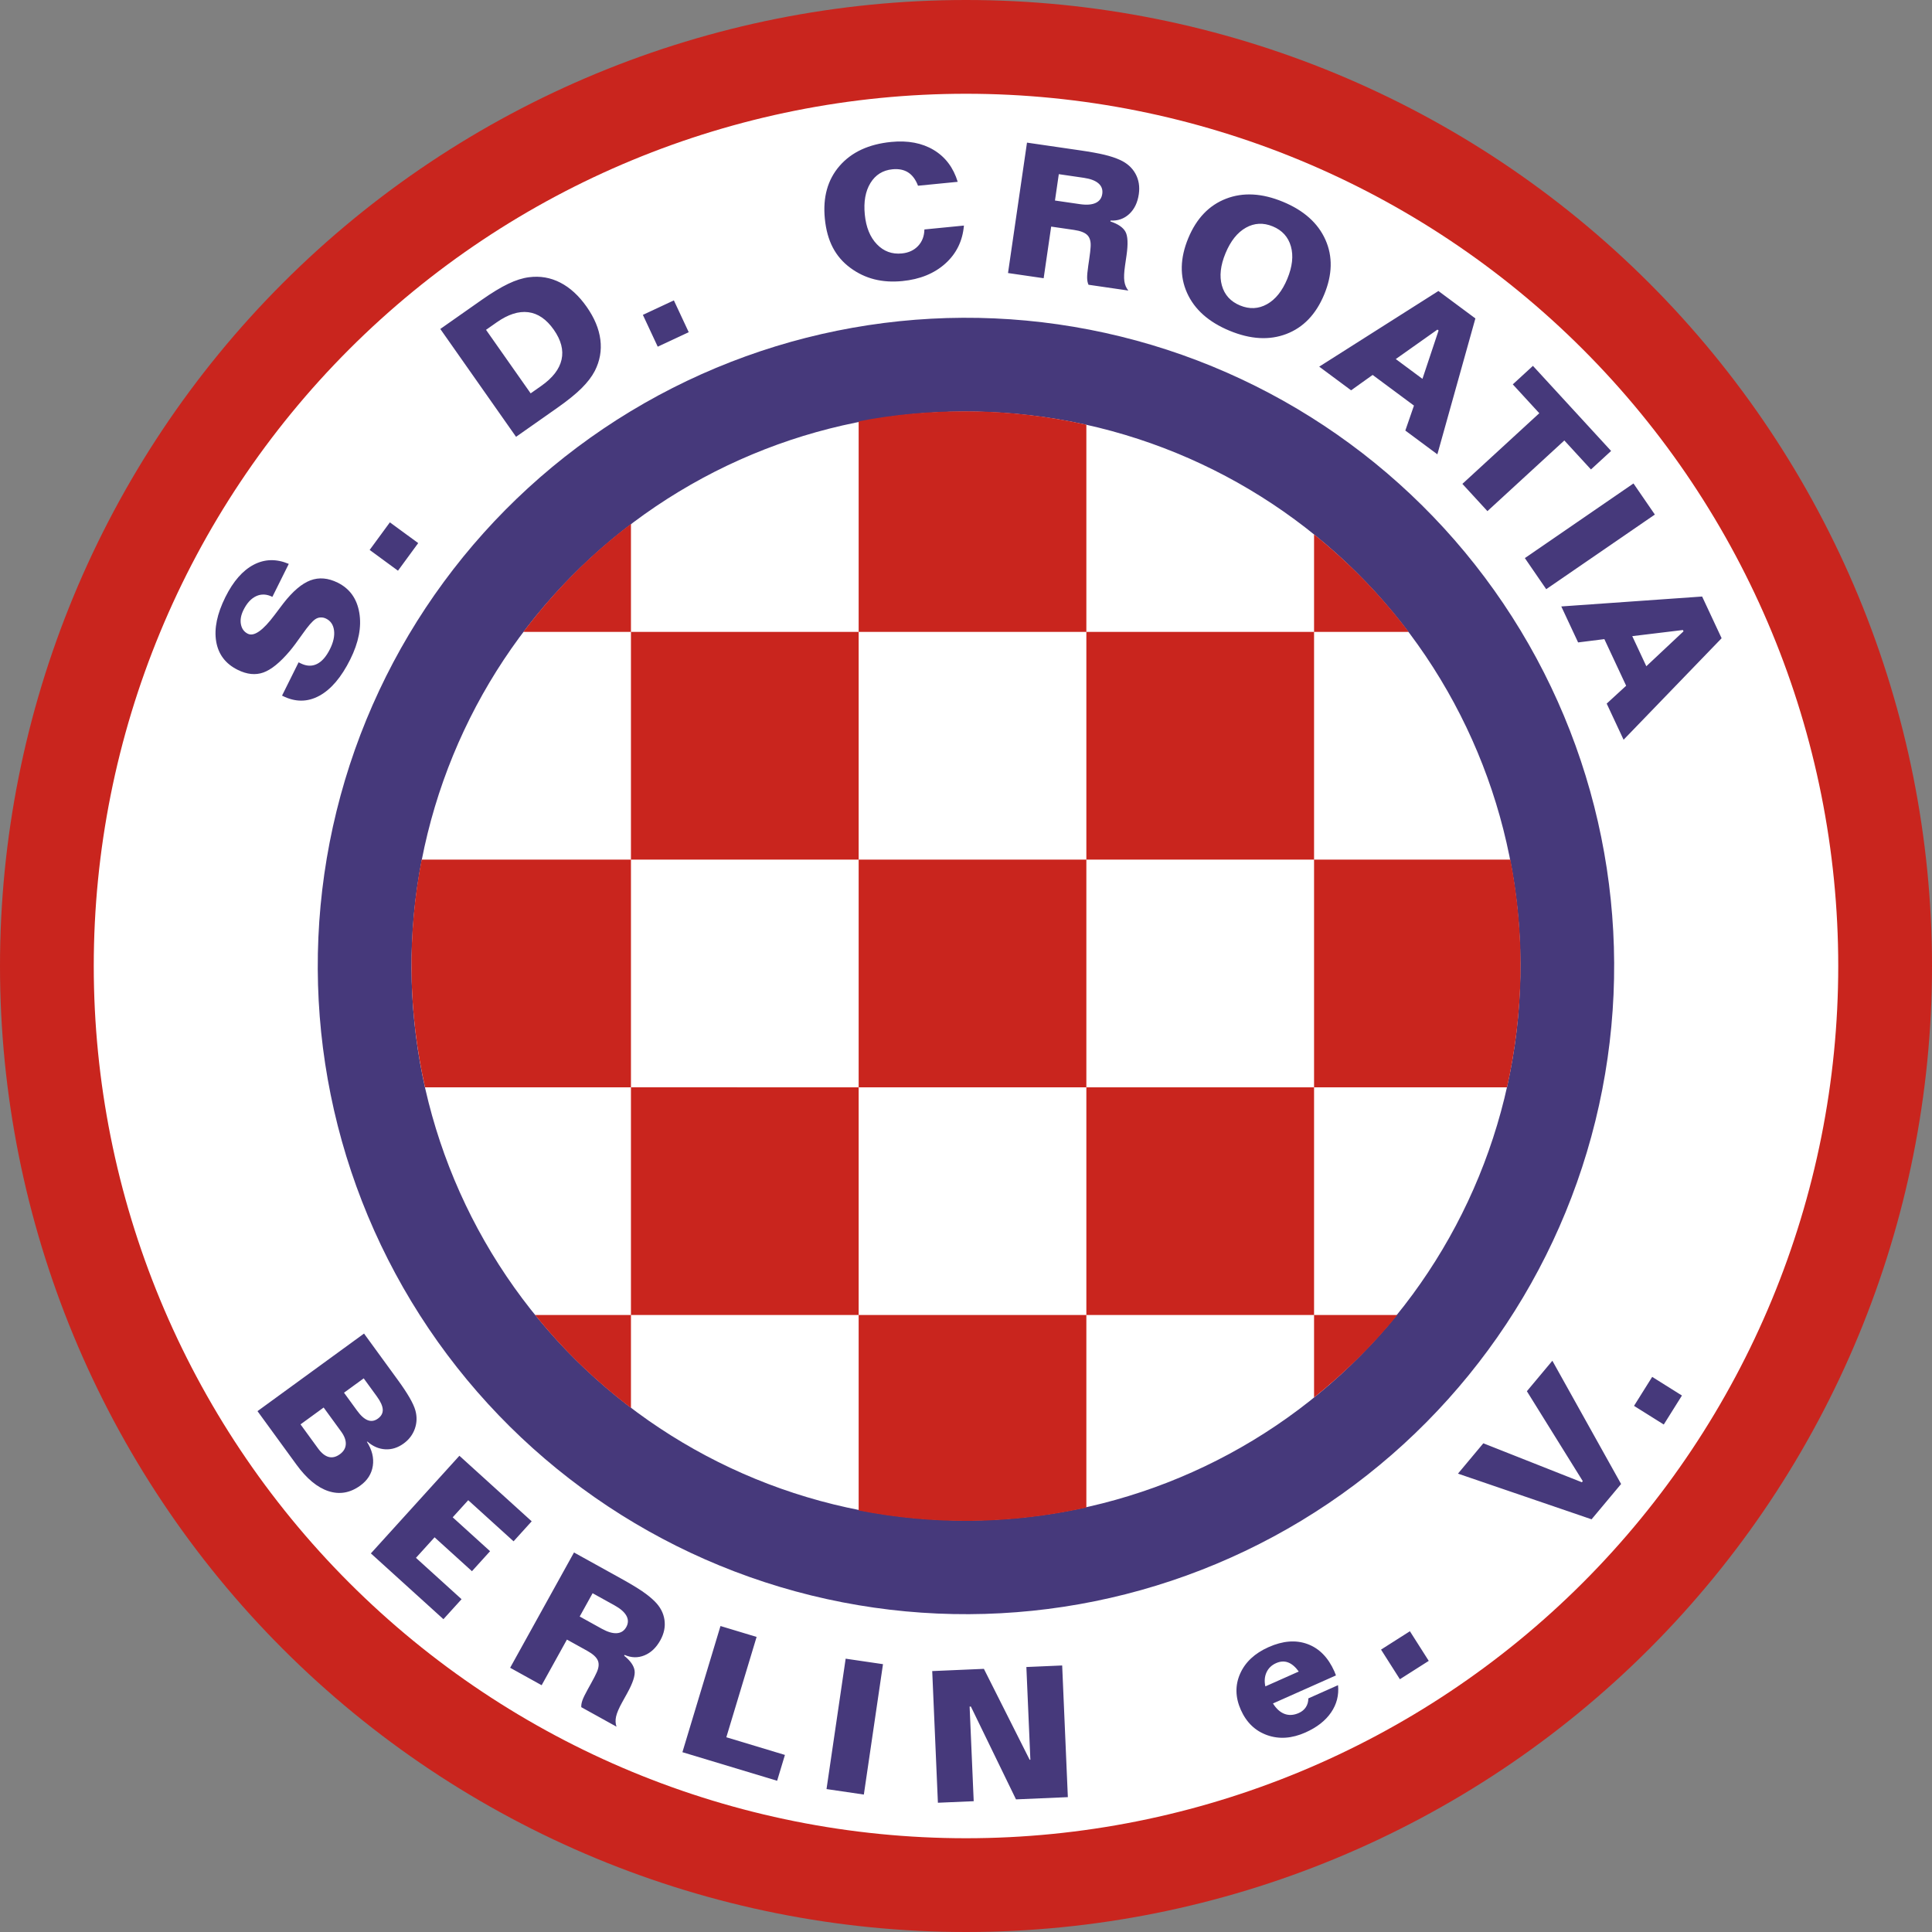
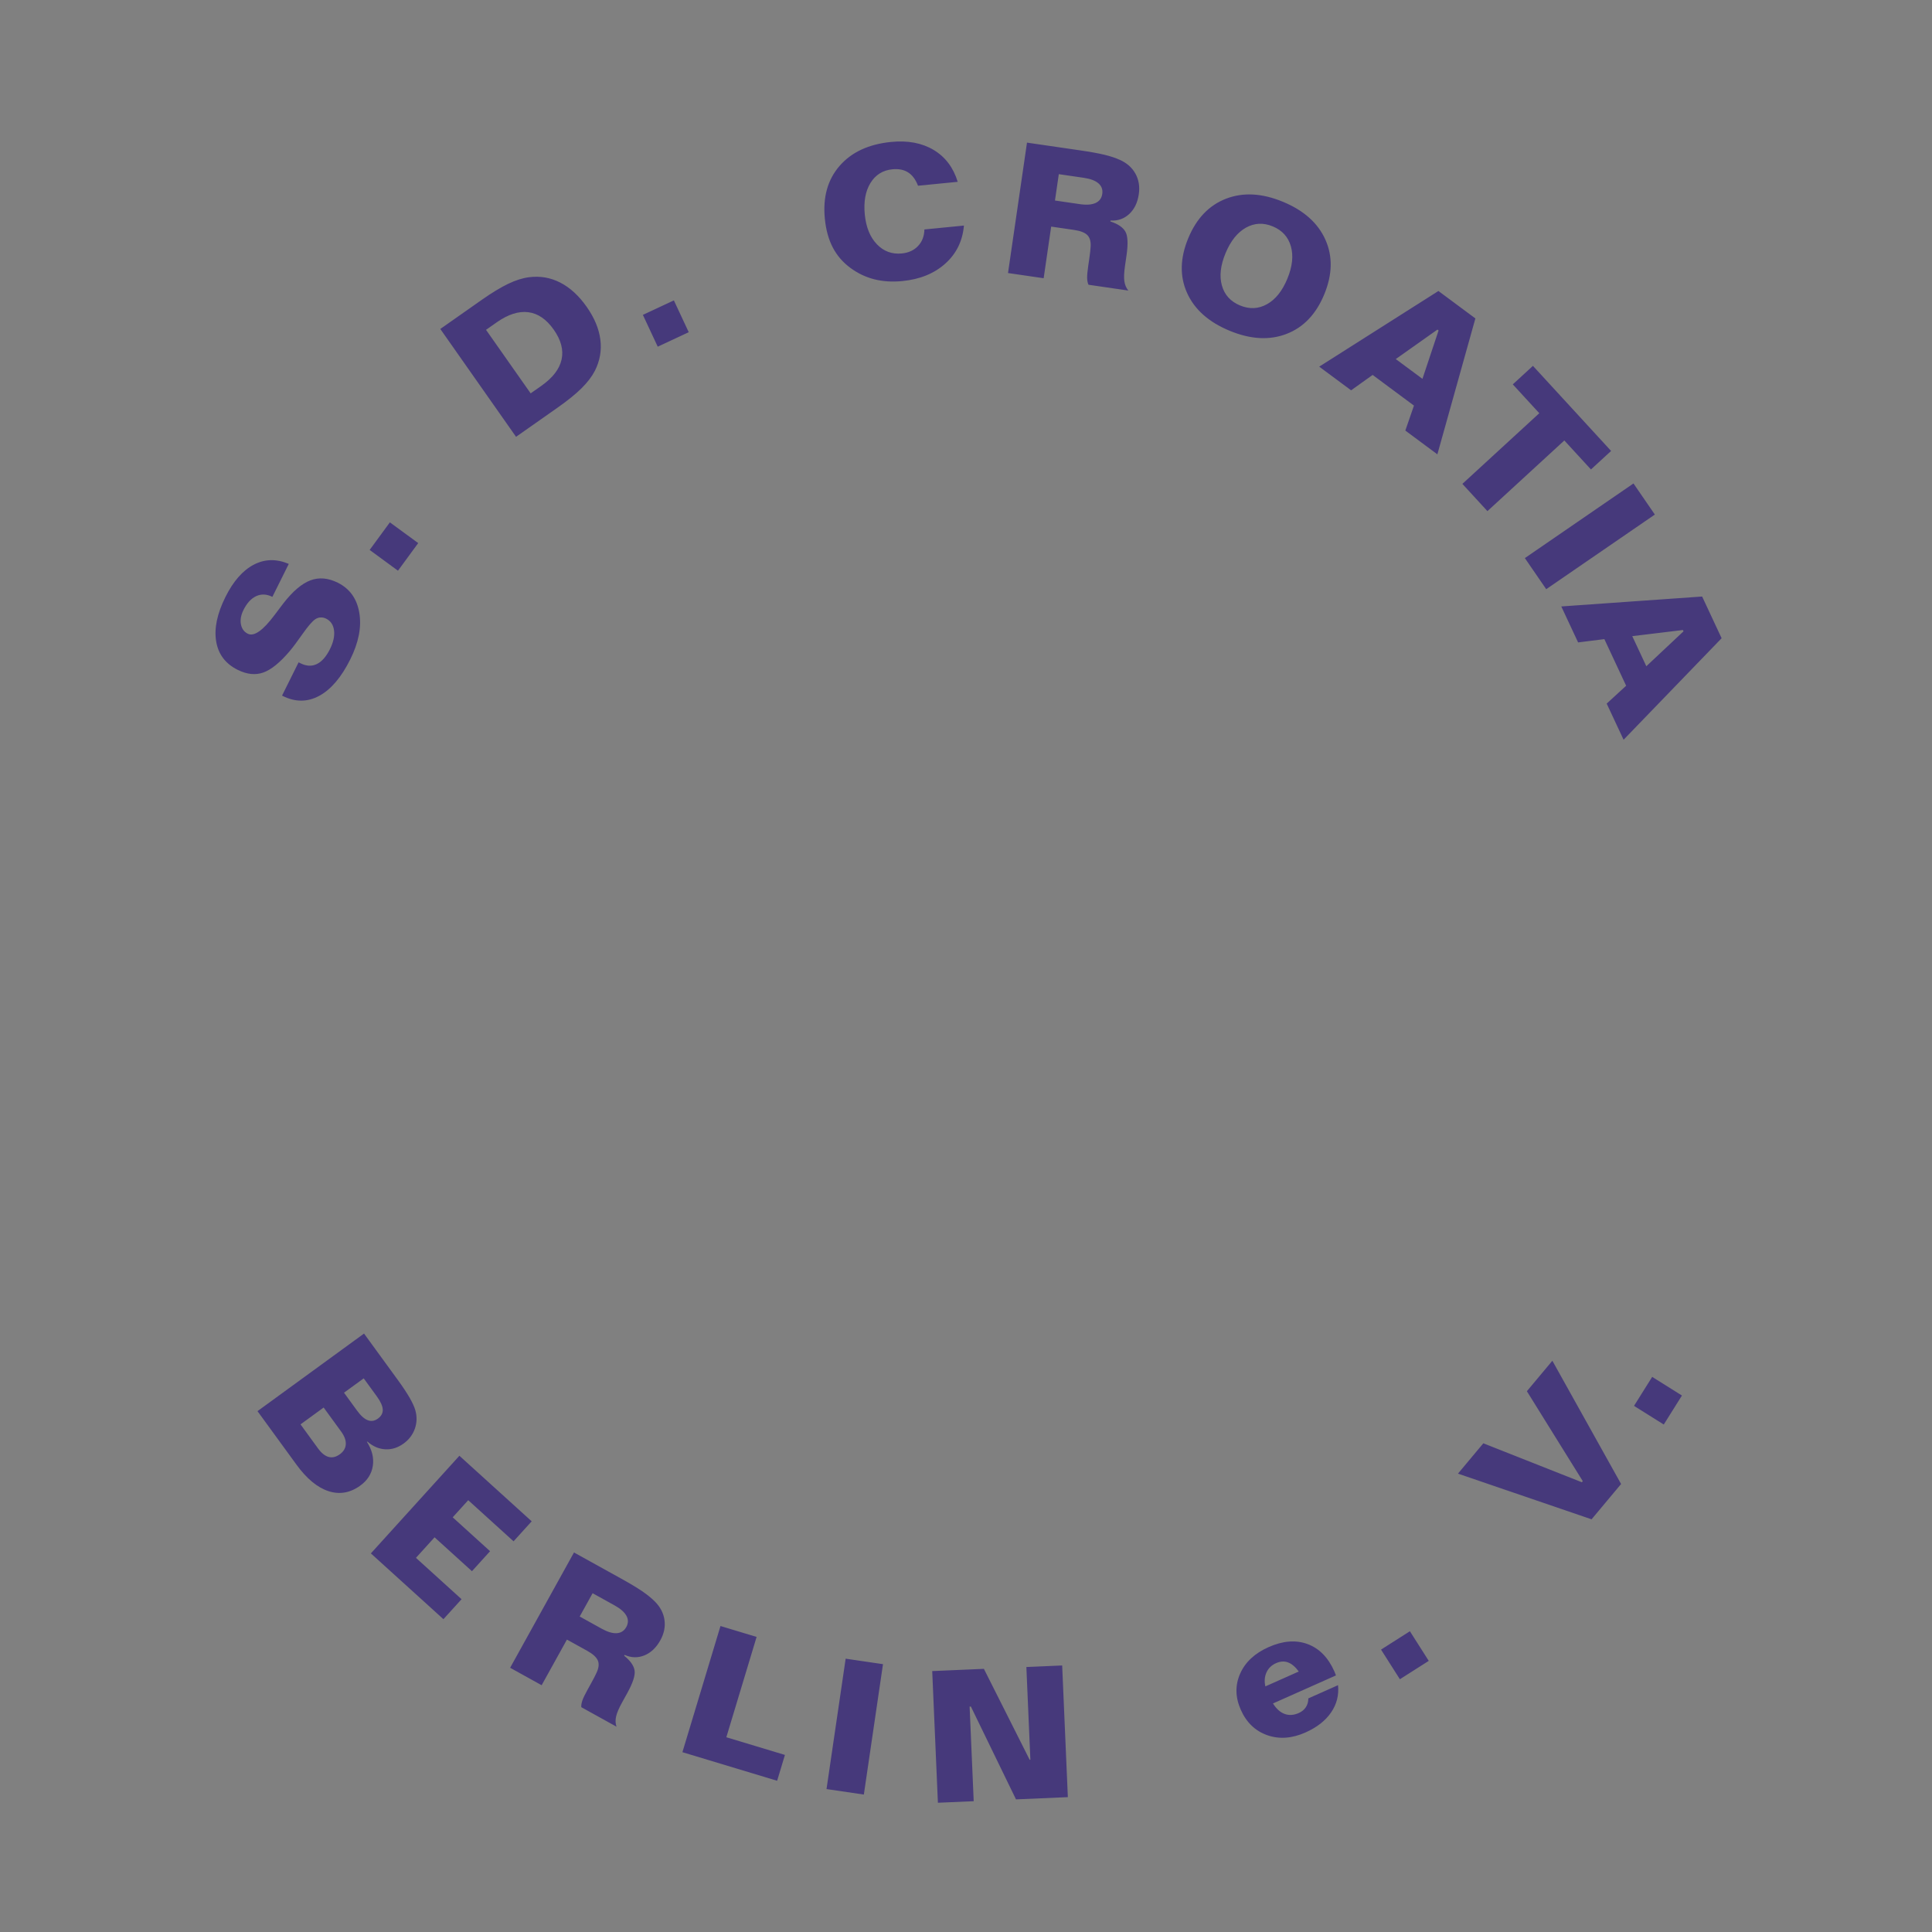
<svg xmlns="http://www.w3.org/2000/svg" width="500" height="500" fill="none">
  <rect width="100%" height="100%" fill="#808080" stroke="none" />
-   <path fill="#fff" d="M12.117 250.008c0 63.086 25.061 123.589 69.67 168.198 44.608 44.608 105.112 69.669 168.197 69.669s123.589-25.061 168.198-69.669c44.609-44.609 69.67-105.112 69.67-168.198s-25.061-123.589-69.67-168.198c-44.609-44.609-105.111-69.67-168.198-69.67-63.086 0-123.589 25.061-168.197 69.67C37.178 126.419 12.117 186.922 12.117 250.008" />
-   <path fill="#c9251e" d="M24.265 250c0-59.869 23.783-117.285 66.116-159.619C132.715 48.048 190.131 24.265 250 24.265s117.285 23.782 159.619 66.116C451.952 132.715 475.735 190.131 475.735 250s-23.783 117.285-66.116 159.619c-42.334 42.333-99.75 66.116-159.619 66.116s-117.285-23.783-159.619-66.116C48.048 367.285 24.265 309.869 24.265 250M0 250c0 66.304 26.34 129.892 73.224 176.776C120.108 473.66 183.696 500 250 500s129.892-26.34 176.776-73.224S500 316.304 500 250s-26.339-129.892-73.224-176.776C379.892 26.34 316.304 0 250 0S120.108 26.339 73.224 73.224C26.34 120.108 0 183.696 0 250" />
  <path fill="#46397b" d="m74.735 145.932-4.244 8.534c-1.464-.728-2.854-.793-4.169-.194-1.315.598-2.416 1.79-3.304 3.575q-.999 2.009-.666 3.726c.222 1.145.814 1.957 1.776 2.435 1.604.798 3.909-.813 6.916-4.831.958-1.298 1.722-2.309 2.292-3.035 2.445-3.132 4.779-5.116 7.002-5.949 2.224-.834 4.583-.63 7.08.611 3.096 1.539 4.952 4.137 5.57 7.792q.926 5.482-2.34 12.051c-2.302 4.63-4.973 7.772-8.013 9.425-3.04 1.654-6.192 1.67-9.455.047l-.188-.093 4.285-8.618.523.26c1.506.749 2.906.81 4.2.184s2.426-1.916 3.397-3.868c.887-1.785 1.238-3.398 1.05-4.84-.188-1.441-.867-2.453-2.039-3.035-.474-.236-.957-.341-1.448-.316-.491.026-.945.178-1.362.458-.786.531-1.88 1.796-3.283 3.794-1.403 1.999-2.507 3.476-3.313 4.432q-3.793 4.479-6.852 5.568c-2.039.725-4.251.495-6.636-.691-3.152-1.567-5.008-4.016-5.569-7.348-.561-3.331.233-7.159 2.383-11.482 2.032-4.086 4.472-6.877 7.321-8.374 2.849-1.496 5.877-1.569 9.084-.218m20.931-3.608 5.234-7.142 7.33 5.371-5.233 7.142zm30.117-56.965L137.331 101.8l2.753-1.933c2.944-2.068 4.693-4.333 5.246-6.796.554-2.463-.118-5.046-2.015-7.748-1.898-2.702-4.099-4.21-6.604-4.525s-5.23.561-8.174 2.629zm-11.833-.225 10.686-7.505c2.651-1.862 4.949-3.257 6.895-4.186 1.945-.929 3.741-1.495 5.387-1.699 2.86-.372 5.556.094 8.09 1.398 2.533 1.304 4.807 3.39 6.821 6.257 2.005 2.855 3.186 5.689 3.544 8.501q.537 4.219-1.431 8.084c-.776 1.496-1.927 3-3.455 4.511-1.527 1.51-3.61 3.192-6.248 5.045l-10.687 7.505zm52.426-3.646 8.021-3.748 3.847 8.233-8.022 3.748zm81.481-34.434-10.276 1.012c-.611-1.599-1.464-2.747-2.557-3.445q-1.641-1.047-4.059-.809c-2.495.246-4.394 1.43-5.695 3.554q-1.952 3.185-1.461 8.16c.323 3.286 1.366 5.848 3.127 7.685 1.762 1.837 3.913 2.631 6.455 2.381 1.752-.172 3.155-.819 4.211-1.94 1.055-1.121 1.6-2.544 1.633-4.269l10.23-1.007c-.344 3.978-1.946 7.253-4.807 9.828s-6.57 4.086-11.126 4.535c-2.62.258-5.041.105-7.264-.459s-4.279-1.543-6.169-2.937c-1.957-1.435-3.48-3.198-4.571-5.29-1.09-2.091-1.777-4.579-2.06-7.461q-.821-8.323 3.819-13.662 4.638-5.339 13.356-6.198c4.309-.424 7.973.268 10.991 2.075 3.018 1.808 5.093 4.557 6.223 8.249m26.162-1.984-.993 6.82 6.45.939c1.726.251 3.082.15 4.069-.305s1.561-1.236 1.723-2.346q.241-1.664-.984-2.728c-.818-.709-2.089-1.189-3.815-1.44zm-8.232-8.162 13.732 1.999c2.651.386 4.756.767 6.314 1.143 1.558.376 2.891.818 3.997 1.325 1.818.815 3.159 2.006 4.025 3.572s1.155 3.335.868 5.308c-.316 2.173-1.139 3.879-2.468 5.118q-1.994 1.858-4.851 1.702l-.034.231q2.95.973 3.888 2.643c.625 1.114.719 3.174.281 6.179l-.38 2.612q-.38 2.612-.174 4.035t1.029 2.416l-10.31-1.501q-.323-.708-.351-1.727c-.019-.679.076-1.736.284-3.169l.243-1.665c.121-.832.206-1.469.254-1.911q.073-.662.114-1.27.158-2.055-.804-3.068c-.642-.676-1.802-1.136-3.482-1.38l-5.918-.861-1.945 13.362-9.224-1.343zm63.614 21.682c-2.445-1.014-4.768-.902-6.967.335s-3.955 3.439-5.267 6.604c-1.307 3.151-1.619 5.938-.938 8.361s2.244 4.143 4.69 5.157c2.445 1.014 4.77.907 6.973-.32q3.306-1.841 5.265-6.567c1.313-3.165 1.622-5.966.93-8.403q-1.038-3.655-4.686-5.167m2.64-6.366c5.395 2.237 9.055 5.508 10.979 9.813 1.924 4.305 1.818 9.032-.317 14.183-2.124 5.122-5.385 8.524-9.784 10.207s-9.302 1.403-14.712-.84q-8.114-3.365-10.998-9.796c-1.923-4.287-1.817-9.006.319-14.156 2.124-5.122 5.391-8.529 9.803-10.224s9.315-1.423 14.71.814m39.966 33.072-10.777 7.624 6.903 5.123 4.175-12.524zm.258-9.991 9.568 7.1-9.84 35.172-8.292-6.154 2.234-6.459-10.693-7.935-5.573 3.981-8.254-6.126zm24.461 19.375 20.23 22.02-5.213 4.789-6.891-7.5-19.904 18.286-6.48-7.053 19.904-18.287-6.859-7.466zm26.02 30.434 5.531 8.048-28.111 19.316-5.53-8.048zm12.793 37.93-13.106 1.586 3.64 7.788 9.624-9.036zm4.975-8.668 5.044 10.793-25.371 26.271-4.372-9.354 5.035-4.622-5.638-12.064-6.795.855-4.352-9.312zM83.76 364.267l-5.986 4.36 4.539 6.232c.88 1.208 1.794 1.94 2.74 2.195.947.254 1.917.02 2.912-.705.957-.697 1.465-1.553 1.524-2.569.059-1.017-.337-2.11-1.19-3.281zm10.367-7.55-5.098 3.713 3.383 4.646q1.43 1.964 2.771 2.475t2.625-.423c.881-.642 1.297-1.427 1.248-2.354-.049-.928-.565-2.065-1.546-3.412zm.083-11.592 8.788 12.067c1.229 1.687 2.22 3.18 2.975 4.48.754 1.301 1.26 2.406 1.518 3.316.457 1.632.414 3.22-.129 4.762-.544 1.542-1.508 2.817-2.893 3.826-1.498 1.091-3.079 1.592-4.743 1.504-1.664-.089-3.202-.746-4.615-1.972l-.168.007q2.012 3.159 1.543 6.246c-.312 2.058-1.388 3.756-3.225 5.095-2.619 1.907-5.367 2.392-8.247 1.454-2.879-.937-5.644-3.225-8.294-6.863l-10.081-13.842zm24.682 31.626 18.708 16.963-4.691 5.175-11.734-10.639-4.017 4.43 9.674 8.772-4.692 5.175-9.674-8.772-4.817 5.313 11.803 10.702-4.692 5.175-18.778-17.026zm34.473 35.574-3.34 6.029 5.702 3.158c1.526.845 2.83 1.229 3.914 1.153s1.898-.605 2.441-1.586c.543-.98.558-1.947.044-2.899q-.771-1.429-3.06-2.697zm-4.815-10.545 12.139 6.724c2.343 1.298 4.177 2.398 5.502 3.301 1.324.903 2.415 1.787 3.271 2.653 1.411 1.405 2.245 2.993 2.501 4.764.257 1.771-.098 3.529-1.064 5.272-1.064 1.921-2.437 3.226-4.118 3.915q-2.522 1.034-5.139-.123l-.114.205c1.612 1.302 2.513 2.584 2.703 3.847.191 1.263-.45 3.223-1.921 5.879l-1.279 2.309c-.853 1.54-1.383 2.778-1.589 3.713-.207.936-.171 1.811.108 2.624l-9.114-5.048c-.034-.517.06-1.097.283-1.74.222-.642.684-1.597 1.386-2.864l.815-1.471c.407-.736.712-1.302.913-1.697.202-.396.387-.779.556-1.148.582-1.244.693-2.296.332-3.154-.361-.859-1.284-1.7-2.769-2.522l-5.232-2.898-6.543 11.812-8.153-4.517zm37.912 19.033 9.348 2.82-7.834 25.967 15.164 4.575-2.018 6.687-24.513-7.396zm32.394 8.453 9.662 1.418-4.954 33.746-9.662-1.419zm22.402 3.208 13.373-.577 11.842 23.527.187-.008-1.036-23.993 9.266-.4 1.47 34.076-13.42.579-11.676-24.025-.326.014 1.056 24.483-9.266.4zm104.489 1.123-16.306 7.258q1.308 2.078 3.021 2.709c1.142.42 2.368.339 3.677-.243.782-.349 1.387-.848 1.813-1.498.427-.65.642-1.411.647-2.282l7.683-3.42c.261 2.577-.34 4.933-1.802 7.067-1.463 2.134-3.673 3.86-6.633 5.177-3.5 1.558-6.798 1.79-9.893.696s-5.371-3.277-6.828-6.55c-1.444-3.244-1.506-6.361-.187-9.352 1.32-2.991 3.772-5.285 7.358-6.881 3.699-1.647 7.063-1.912 10.091-.797s5.343 3.473 6.945 7.073c.045.099.11.266.198.5q.131.351.216.543m-9.629-1.007c-.88-1.211-1.805-1.997-2.775-2.357-.97-.361-2.003-.298-3.099.19-1.152.513-1.976 1.306-2.47 2.378-.494 1.073-.594 2.285-.299 3.637zm21.294-5.672 7.47-4.753 4.878 7.668-7.47 4.752zm19.912-45.544 6.563-7.85 25.495 10.08.239-.287-14.465-23.27 6.593-7.886 17.79 31.897-7.643 9.14zm45.561-17.535 4.701-7.502 7.701 4.826-4.702 7.502z" />
-   <path fill="#fff" d="M116.835 330.544c21.362 35.316 55.878 60.699 95.955 70.565s82.432 3.408 117.747-17.954 60.698-55.878 70.564-95.955c9.867-40.077 3.408-82.432-17.954-117.747s-55.878-60.698-95.955-70.564c-40.076-9.866-82.431-3.408-117.747 17.954-35.315 21.362-60.698 55.878-70.564 95.955-9.866 40.076-3.408 82.431 17.954 117.746" />
-   <path fill="#46397b" d="M127.216 324.262c-19.697-32.562-25.651-71.615-16.554-108.567 9.097-36.953 32.501-68.778 65.063-88.475 32.562-19.696 71.615-25.651 108.567-16.554s68.778 32.501 88.474 65.063c19.697 32.562 25.651 71.615 16.554 108.567-9.097 36.953-32.501 68.778-65.063 88.475-32.562 19.696-71.614 25.651-108.567 16.554-36.952-9.097-68.777-32.501-88.474-65.063m-20.762 12.559c23.027 38.068 60.234 65.429 103.436 76.065 43.201 10.635 88.858 3.674 126.926-19.353 38.069-23.028 65.43-60.235 76.066-103.436 10.635-43.202 3.674-88.859-19.354-126.927-23.027-38.068-60.234-65.43-103.435-76.066-43.202-10.636-88.859-3.674-126.927 19.354-38.069 23.028-65.43 60.234-76.066 103.436-10.636 43.201-3.674 88.858 19.354 126.927" />
-   <path fill="#c9251e" d="M250.167 106.446c-9.302-.017-18.689.772-27.948 2.599v54.489h58.93v-53.622c-10.155-2.261-20.52-3.448-30.982-3.466m30.982 57.088v58.929h58.929v-58.929zm58.929 0h24.482c-7.2-9.57-15.489-17.978-24.482-25.24zm0 58.929v58.93h49.939c4.301-19.182 4.72-39.25.866-58.93zm0 58.93h-58.929v58.929h58.929zm0 58.929v21.34c8.016-6.445 15.269-13.579 21.557-21.34zm-58.929 0h-58.93v50.588c19.262 3.807 39.329 3.608 58.93-.758zm-58.93 0v-58.929H163.29v58.929zm-58.929 0h-24.807c7.384 9.144 15.737 17.171 24.807 24.049zm0-58.929v-58.93h-54.164c-3.761 19.257-3.536 39.347.867 58.93zm0-58.93h58.929v-58.929H163.29zm0-58.929v-27.949c-10.744 8.12-20.028 17.605-27.84 27.949zm58.929 58.929v58.93h58.93v-58.93z" />
</svg>